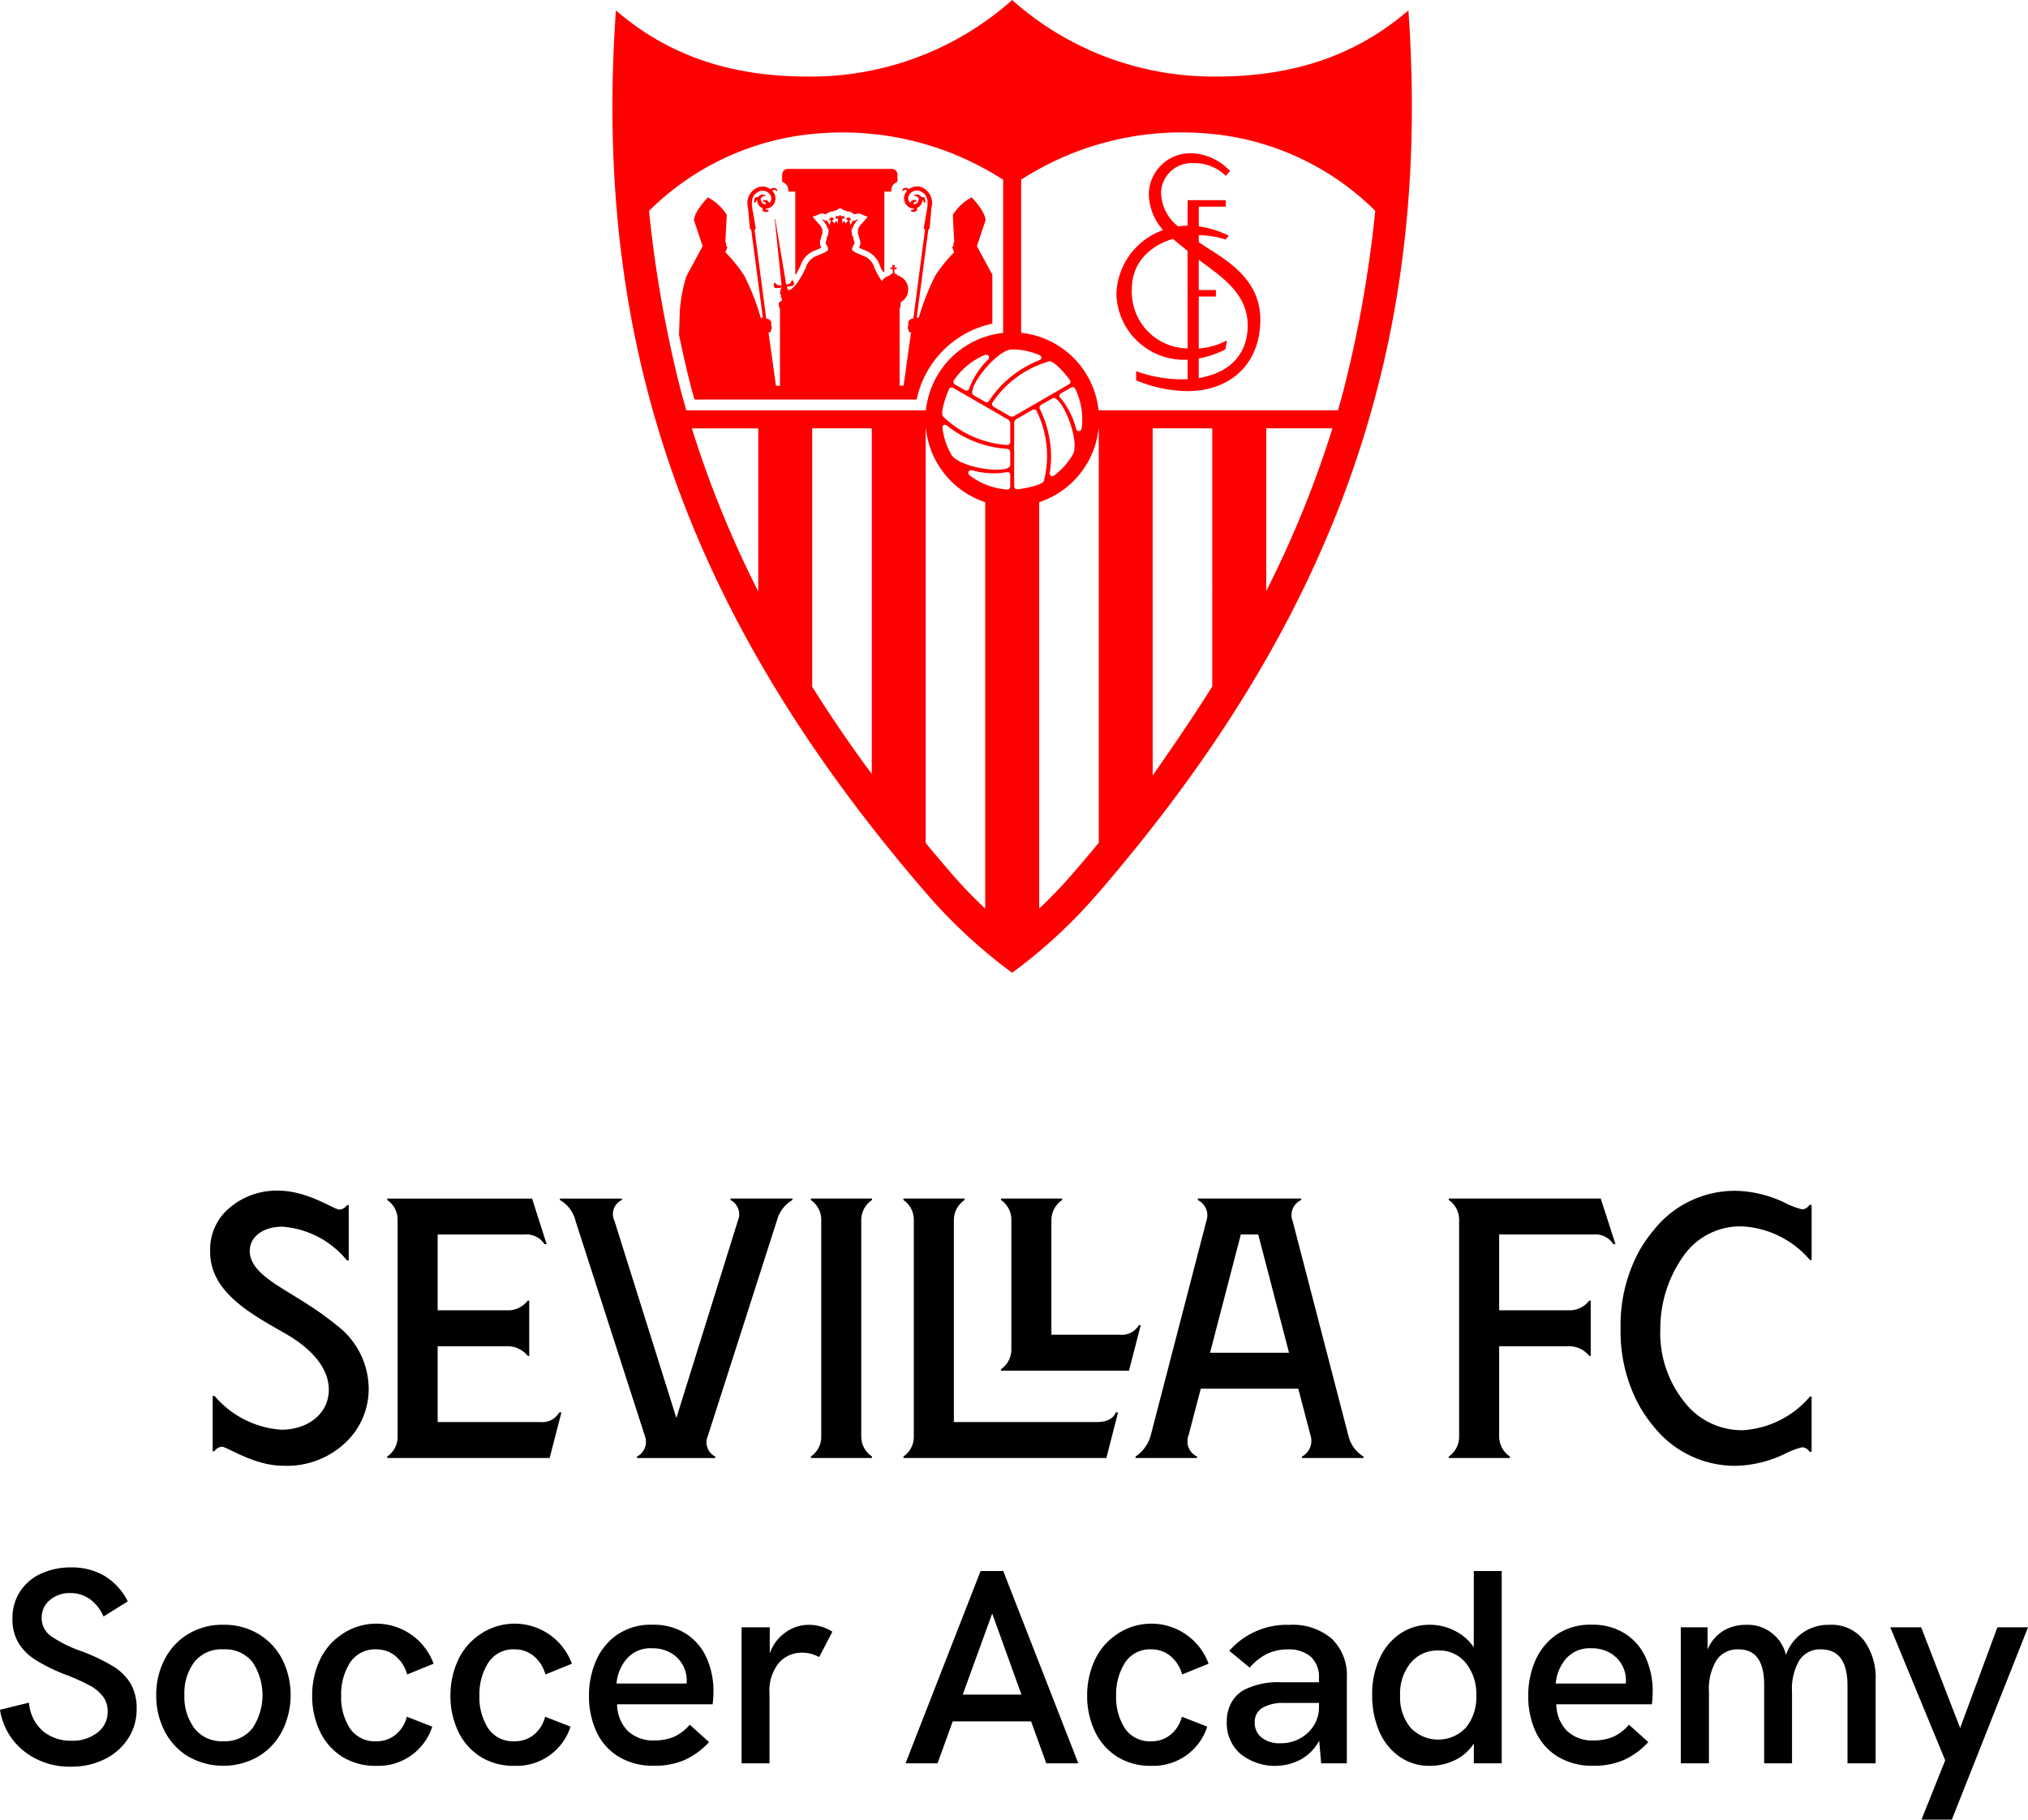
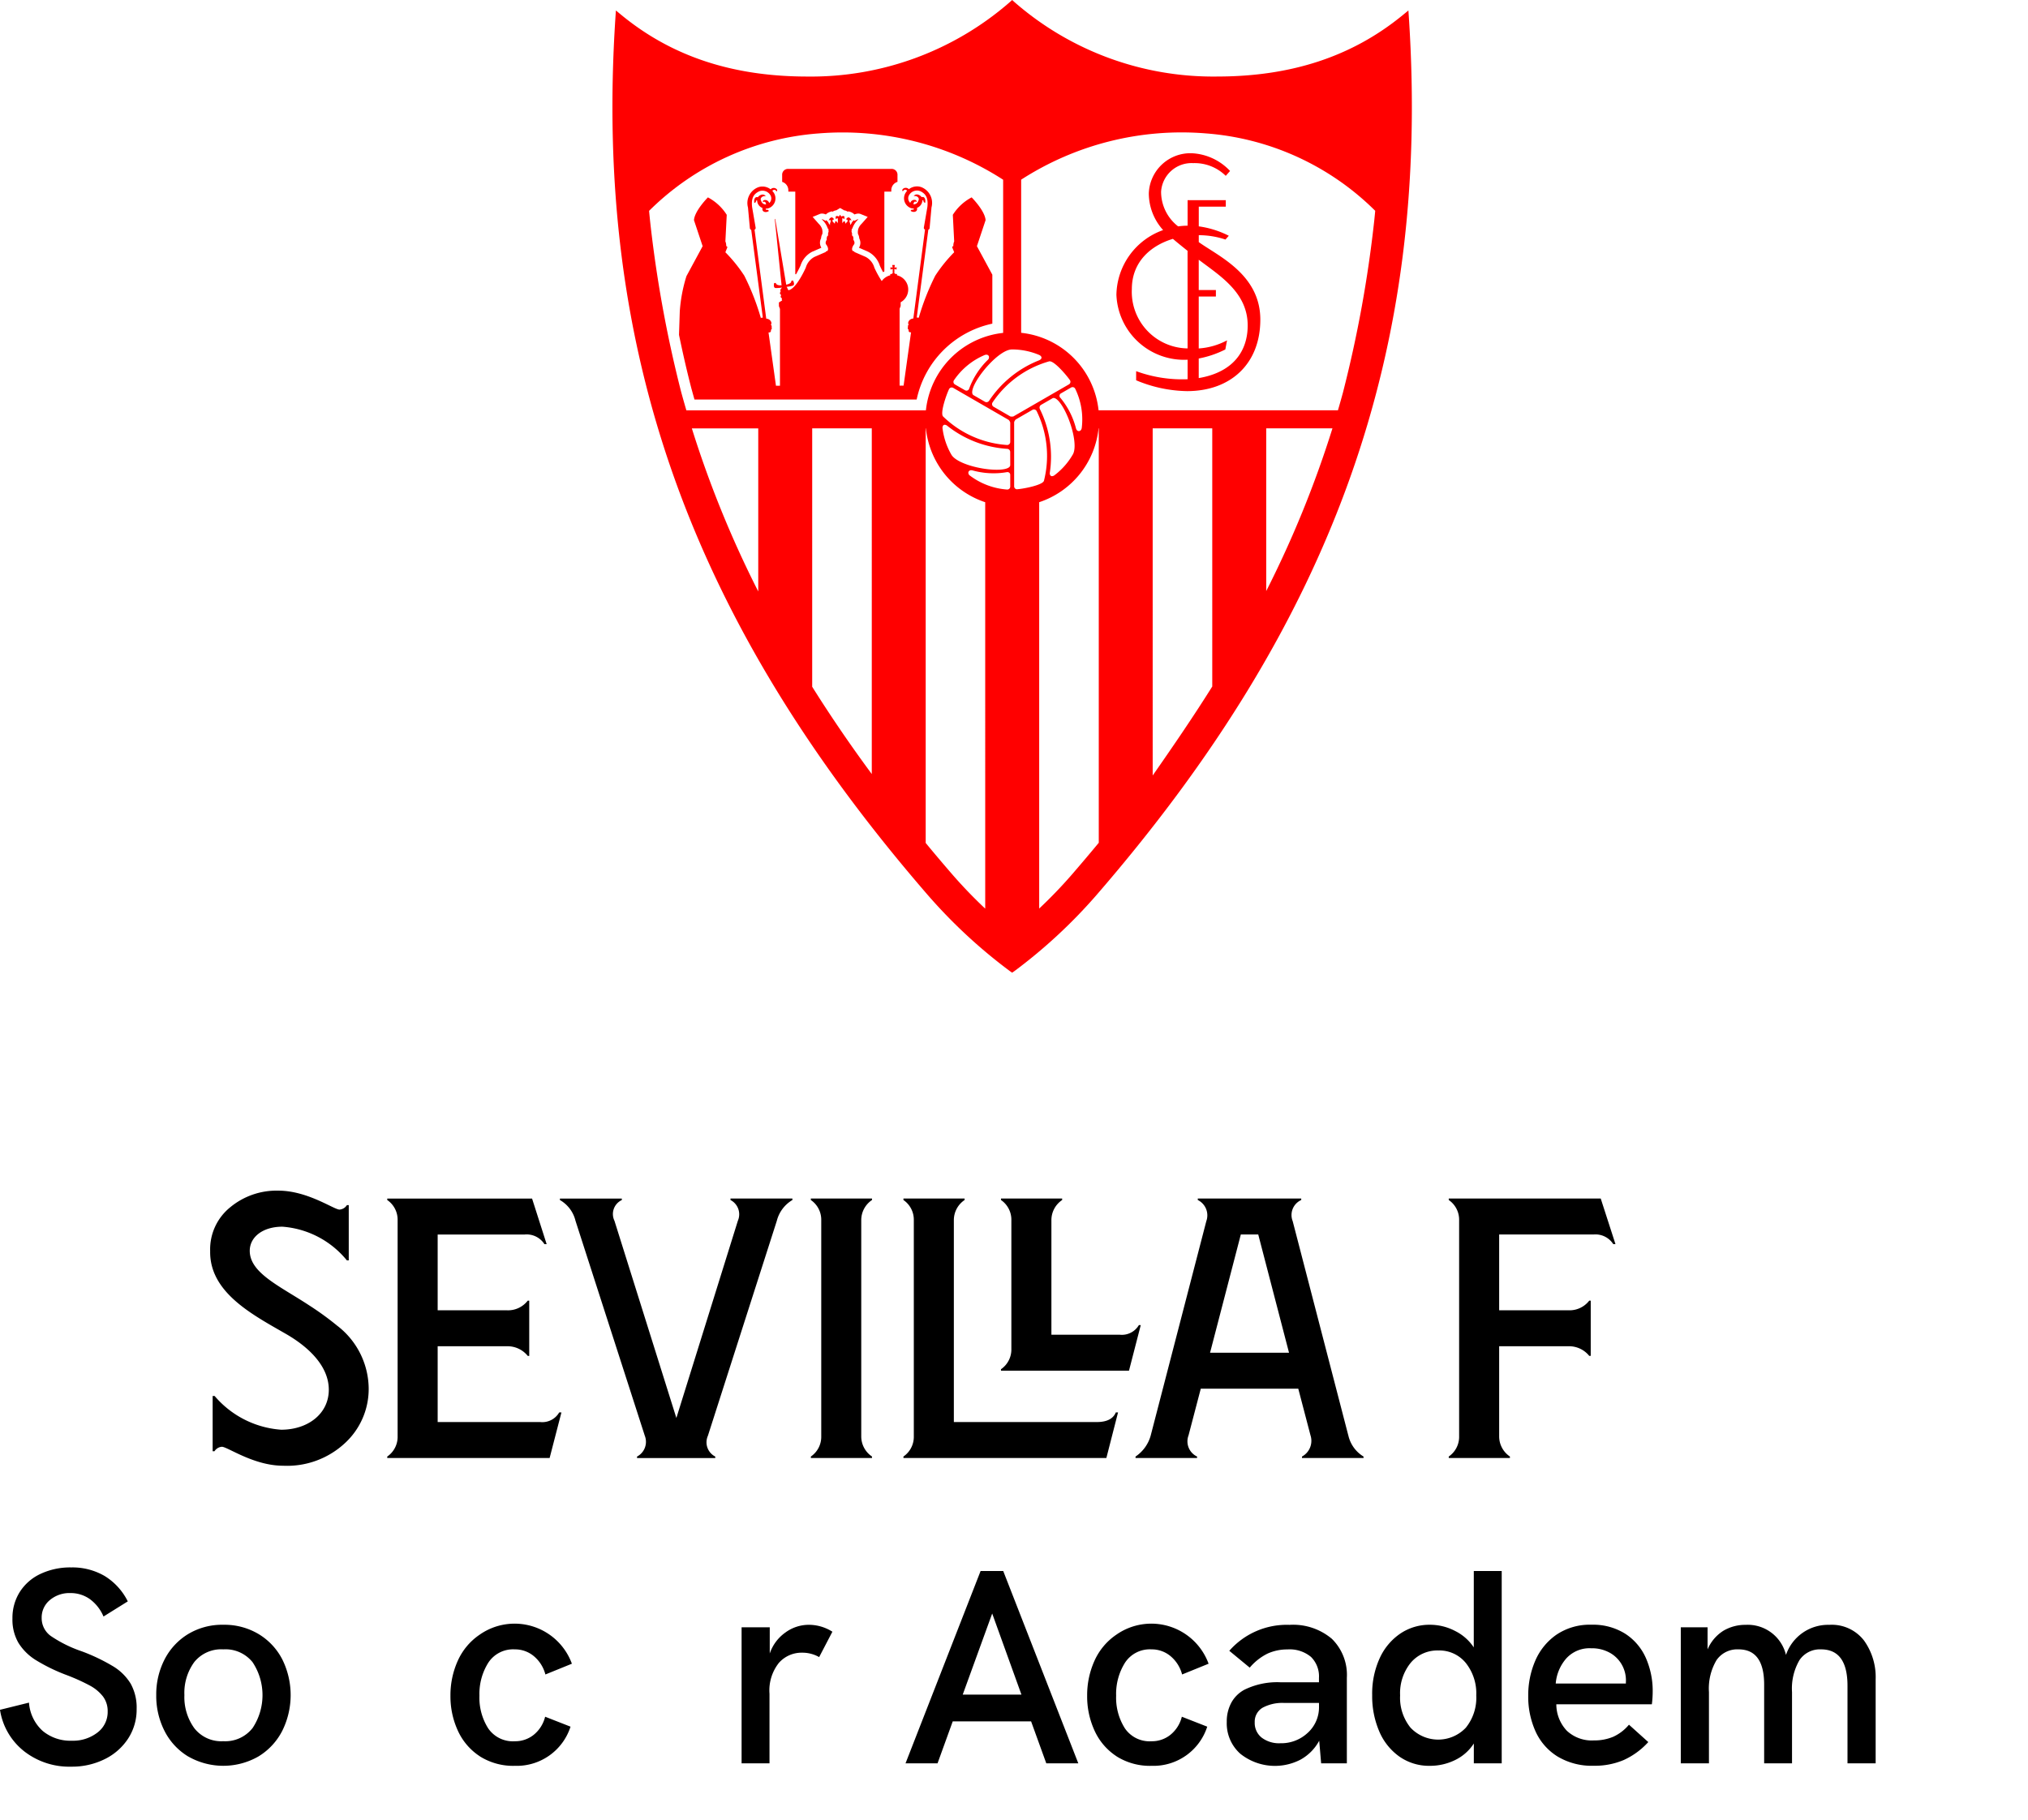
<svg xmlns="http://www.w3.org/2000/svg" width="192.609" height="172.851" viewBox="0 0 192.609 172.851">
  <g id="Grupo_791" data-name="Grupo 791" transform="translate(17104 836.852)">
    <path id="Trazado_393" data-name="Trazado 393" d="M59.437,160.218H49.688v-7.2h6.584a2.457,2.457,0,0,1,1.972.915h.141v-5.247h-.141a2.362,2.362,0,0,1-1.972.916H49.688v-7.2h8.274a2,2,0,0,1,1.866.916h.211l-1.385-4.331H44.9v.14a2.268,2.268,0,0,1,.985,1.937v20.494a2.268,2.268,0,0,1-.985,1.936v.141H60.321l1.122-4.332h-.211a1.853,1.853,0,0,1-1.8.915" transform="translate(-17112.121 -861.986)" />
    <path id="Trazado_394" data-name="Trazado 394" d="M81.12,139.126a1.53,1.53,0,0,1,.7,1.972L75.98,159.831,70.1,141.1a1.468,1.468,0,0,1,.7-1.972v-.141h-5.88v.141A3.115,3.115,0,0,1,66.4,141.1l6.584,20.424a1.58,1.58,0,0,1-.74,1.972v.141h7.43v-.141a1.517,1.517,0,0,1-.7-1.972L85.521,141.1A3.211,3.211,0,0,1,87,139.126v-.141H81.12Z" transform="translate(-17115.742 -861.986)" />
    <path id="Trazado_395" data-name="Trazado 395" d="M94.011,139.126A2.268,2.268,0,0,1,95,141.062v20.494a2.267,2.267,0,0,1-.985,1.936v.141H99.82v-.141a2.3,2.3,0,0,1-1.021-1.936V141.062a2.3,2.3,0,0,1,1.021-1.936v-.141H94.011Z" transform="translate(-17121.002 -861.986)" />
    <path id="Trazado_396" data-name="Trazado 396" d="M123.121,160.218H109.535V141.062a2.3,2.3,0,0,1,1.021-1.936v-.141h-5.809v.141a2.267,2.267,0,0,1,.985,1.936v20.494a2.267,2.267,0,0,1-.985,1.936v.141h19.273l1.109-4.331h-.211c-.246.6-.845.915-1.8.915" transform="translate(-17122.943 -861.986)" />
    <path id="Trazado_397" data-name="Trazado 397" d="M129.157,151.005a1.876,1.876,0,0,1-1.831.916h-6.479V141.062a2.3,2.3,0,0,1,1.021-1.936v-.141h-5.809v.141a2.268,2.268,0,0,1,.985,1.936v12.2a2.266,2.266,0,0,1-.985,1.936v.141h12.156l1.118-4.331Z" transform="translate(-17124.99 -861.986)" />
    <path id="Trazado_398" data-name="Trazado 398" d="M151.864,161.486l-5.282-20.352a1.564,1.564,0,0,1,.811-2.008v-.141h-9.825v.141a1.623,1.623,0,0,1,.811,2.008L133.1,161.486a3.535,3.535,0,0,1-1.443,2.008v.14H137.5v-.14a1.594,1.594,0,0,1-.81-2.008l1.162-4.436h9.261l1.162,4.436a1.694,1.694,0,0,1-.81,2.008v.14h5.846v-.14a3.144,3.144,0,0,1-1.444-2.008m-13.133-7.852,2.922-11.233h1.655l2.923,11.233Z" transform="translate(-17127.809 -861.986)" />
    <path id="Trazado_399" data-name="Trazado 399" d="M167.972,138.985v.141a2.267,2.267,0,0,1,.985,1.936v20.494a2.267,2.267,0,0,1-.985,1.936v.141h5.809v-.141a2.3,2.3,0,0,1-1.021-1.936v-8.539h6.583a2.457,2.457,0,0,1,1.972.915h.141v-5.247h-.141a2.361,2.361,0,0,1-1.972.916h-6.583v-7.2h8.97a2,2,0,0,1,1.865.915h.211l-1.4-4.331Z" transform="translate(-17134.377 -861.986)" />
    <path id="Trazado_400" data-name="Trazado 400" d="M36.469,150.935a28.477,28.477,0,0,0-2.711-1.972c-2.782-1.831-5.634-3.064-5.634-5.177,0-1.3,1.233-2.289,3.1-2.289a8.724,8.724,0,0,1,6.126,3.2h.177v-5.247h-.177a.905.905,0,0,1-.7.423c-.528,0-3.028-1.8-5.809-1.8a6.89,6.89,0,0,0-4.577,1.584,5.131,5.131,0,0,0-1.9,4.156c-.07,3.979,4.119,6.091,7.289,7.923,2.218,1.3,3.979,3.1,3.979,5.247,0,2.289-1.99,3.8-4.525,3.8a9.141,9.141,0,0,1-6.32-3.205H24.6v5.247h.177a.906.906,0,0,1,.7-.422c.528,0,3.028,1.8,5.809,1.8a8.061,8.061,0,0,0,5.88-2.148,6.982,6.982,0,0,0,2.253-5.247,7.594,7.594,0,0,0-2.957-5.881" transform="translate(-17108.404 -861.823)" />
-     <path id="Trazado_401" data-name="Trazado 401" d="M187.895,151.147a14.768,14.768,0,0,0,1.645,7.117,12.612,12.612,0,0,0,1.5,2.215,9.844,9.844,0,0,0,7.831,3.732,11.258,11.258,0,0,0,4.567-1.108,7.683,7.683,0,0,1,1.693-.652.817.817,0,0,1,.695.423h.212v-5.247h-.151a9.1,9.1,0,0,1-6.335,3.2,6.886,6.886,0,0,1-5.589-2.669,10.461,10.461,0,0,1-2.294-7.008,11.915,11.915,0,0,1,2.294-7.008,6.573,6.573,0,0,1,5.589-2.669,9.1,9.1,0,0,1,6.335,3.2h.151v-5.247h-.212a.817.817,0,0,1-.695.423,7.683,7.683,0,0,1-1.693-.652,11.257,11.257,0,0,0-4.567-1.108,9.844,9.844,0,0,0-7.831,3.732,12.612,12.612,0,0,0-1.5,2.215,14.769,14.769,0,0,0-1.645,7.117" transform="translate(-17137.98 -861.823)" />
    <path id="Trazado_402" data-name="Trazado 402" d="M2.268,199.209A6.19,6.19,0,0,1,0,195.29l2.753-.682a4,4,0,0,0,1.3,2.687,4.106,4.106,0,0,0,2.765.931,3.783,3.783,0,0,0,2.437-.774,2.445,2.445,0,0,0,.971-2,2.306,2.306,0,0,0-.446-1.429,3.94,3.94,0,0,0-1.246-1.036,18.513,18.513,0,0,0-2.215-1,16.864,16.864,0,0,1-2.909-1.415,5.093,5.093,0,0,1-1.665-1.652,4.417,4.417,0,0,1-.563-2.306,4.611,4.611,0,0,1,.695-2.516,4.661,4.661,0,0,1,1.966-1.717,6.625,6.625,0,0,1,2.922-.616,6.075,6.075,0,0,1,3.172.813,5.92,5.92,0,0,1,2.2,2.412L9.83,186.429a3.937,3.937,0,0,0-1.31-1.664,3.141,3.141,0,0,0-1.835-.564,2.879,2.879,0,0,0-1.953.668,2.138,2.138,0,0,0-.774,1.691,2.077,2.077,0,0,0,.866,1.717,12.181,12.181,0,0,0,2.936,1.455,17.821,17.821,0,0,1,2.988,1.429,4.934,4.934,0,0,1,1.665,1.651,4.675,4.675,0,0,1,.564,2.4,5.045,5.045,0,0,1-.813,2.818,5.569,5.569,0,0,1-2.229,1.952,6.979,6.979,0,0,1-3.172.709,6.962,6.962,0,0,1-4.495-1.481" transform="translate(-17104 -869.724)" />
    <path id="Trazado_403" data-name="Trazado 403" d="M21.141,200.923A5.99,5.99,0,0,1,18.9,198.5a7.329,7.329,0,0,1-.786-3.4,7.253,7.253,0,0,1,.786-3.381,6.04,6.04,0,0,1,2.227-2.411,6.246,6.246,0,0,1,3.356-.892,6.309,6.309,0,0,1,3.368.892,6.013,6.013,0,0,1,2.242,2.411,7.636,7.636,0,0,1-.013,6.777,6.1,6.1,0,0,1-2.254,2.425,6.712,6.712,0,0,1-6.684,0m6.108-2.674a5.659,5.659,0,0,0,.013-6.277,3.3,3.3,0,0,0-2.779-1.219,3.285,3.285,0,0,0-2.752,1.2,4.959,4.959,0,0,0-.944,3.146,5.024,5.024,0,0,0,.944,3.146,3.251,3.251,0,0,0,2.752,1.233,3.289,3.289,0,0,0,2.765-1.233" transform="translate(-17107.275 -870.927)" />
-     <path id="Trazado_404" data-name="Trazado 404" d="M38.985,200.909a5.726,5.726,0,0,1-2.084-2.425,7.786,7.786,0,0,1-.708-3.328,7.944,7.944,0,0,1,.694-3.316,5.91,5.91,0,0,1,2.072-2.478,5.79,5.79,0,0,1,8.768,2.753l-2.516,1.022a3.372,3.372,0,0,0-1.1-1.743,2.778,2.778,0,0,0-1.809-.642,2.813,2.813,0,0,0-2.516,1.27,5.567,5.567,0,0,0-.84,3.133,5.43,5.43,0,0,0,.827,3.092,2.832,2.832,0,0,0,2.53,1.233,2.8,2.8,0,0,0,1.821-.63,3.186,3.186,0,0,0,1.062-1.7l2.412.944a5.366,5.366,0,0,1-5.269,3.721,5.948,5.948,0,0,1-3.342-.9" transform="translate(-17110.545 -870.927)" />
    <path id="Trazado_405" data-name="Trazado 405" d="M55.016,200.909a5.726,5.726,0,0,1-2.084-2.425,7.786,7.786,0,0,1-.708-3.328,7.944,7.944,0,0,1,.694-3.316,5.91,5.91,0,0,1,2.072-2.478,5.79,5.79,0,0,1,8.768,2.753l-2.516,1.022a3.372,3.372,0,0,0-1.1-1.743,2.778,2.778,0,0,0-1.809-.642,2.813,2.813,0,0,0-2.516,1.27,5.567,5.567,0,0,0-.84,3.133,5.43,5.43,0,0,0,.827,3.092,2.832,2.832,0,0,0,2.53,1.233,2.8,2.8,0,0,0,1.821-.63,3.186,3.186,0,0,0,1.062-1.7l2.412.944a5.366,5.366,0,0,1-5.269,3.721,5.948,5.948,0,0,1-3.342-.9" transform="translate(-17113.443 -870.927)" />
-     <path id="Trazado_406" data-name="Trazado 406" d="M80.031,195.969h-9.07a3.664,3.664,0,0,0,1,2.516,3.471,3.471,0,0,0,2.569.917,4.621,4.621,0,0,0,1.823-.341,4.227,4.227,0,0,0,1.507-1.153l1.835,1.651a7.133,7.133,0,0,1-2.32,1.7,7.028,7.028,0,0,1-2.87.55,6.294,6.294,0,0,1-3.447-.891,5.435,5.435,0,0,1-2.084-2.4,8.005,8.005,0,0,1-.682-3.343,8.272,8.272,0,0,1,.668-3.342,5.783,5.783,0,0,1,2.018-2.477,5.645,5.645,0,0,1,3.316-.944,5.731,5.731,0,0,1,3.225.865,5.284,5.284,0,0,1,1.952,2.307,7.768,7.768,0,0,1,.642,3.2,9.693,9.693,0,0,1-.078,1.18M77.566,194v-.1a3.023,3.023,0,0,0-.327-1.585,2.966,2.966,0,0,0-1.141-1.207,3.487,3.487,0,0,0-1.834-.459,2.973,2.973,0,0,0-2.373.983A4.118,4.118,0,0,0,70.908,194Z" transform="translate(-17116.352 -870.928)" />
    <path id="Trazado_407" data-name="Trazado 407" d="M94.608,189.075l-1.258,2.411a3.23,3.23,0,0,0-1.625-.419,2.875,2.875,0,0,0-2.2.969,4.214,4.214,0,0,0-.891,2.936v6.606H85.984V188.655h2.674v2.49a4.017,4.017,0,0,1,1.481-1.991,3.764,3.764,0,0,1,2.215-.735,4.183,4.183,0,0,1,2.254.656" transform="translate(-17119.551 -870.927)" />
    <path id="Trazado_408" data-name="Trazado 408" d="M121.4,200.45h-3.041l-1.442-3.984h-7.444l-1.442,3.984h-3.041l7.13-18.27h2.149Zm-8.178-14.233-2.8,7.707H116Z" transform="translate(-17122.988 -869.799)" />
    <path id="Trazado_409" data-name="Trazado 409" d="M128.839,200.909a5.726,5.726,0,0,1-2.084-2.425,7.786,7.786,0,0,1-.708-3.328,7.944,7.944,0,0,1,.694-3.316,5.91,5.91,0,0,1,2.072-2.478,5.79,5.79,0,0,1,8.768,2.753l-2.516,1.022a3.372,3.372,0,0,0-1.1-1.743,2.778,2.778,0,0,0-1.809-.642,2.813,2.813,0,0,0-2.516,1.27,5.567,5.567,0,0,0-.84,3.133,5.43,5.43,0,0,0,.827,3.092,2.832,2.832,0,0,0,2.53,1.233,2.8,2.8,0,0,0,1.821-.63,3.186,3.186,0,0,0,1.062-1.7l2.412.944a5.366,5.366,0,0,1-5.269,3.721,5.948,5.948,0,0,1-3.342-.9" transform="translate(-17126.795 -870.927)" />
    <path id="Trazado_410" data-name="Trazado 410" d="M152.213,189.744a4.808,4.808,0,0,1,1.429,3.709v8.126H151.2l-.183-2.149a4.466,4.466,0,0,1-1.782,1.8,5.268,5.268,0,0,1-5.714-.564,3.861,3.861,0,0,1-1.284-3.014,3.744,3.744,0,0,1,.433-1.835,3.072,3.072,0,0,1,1.245-1.232,7.056,7.056,0,0,1,3.408-.708h3.67v-.419a2.589,2.589,0,0,0-.76-1.992,3.158,3.158,0,0,0-2.228-.708,4.519,4.519,0,0,0-1.887.392,5.258,5.258,0,0,0-1.7,1.338l-1.94-1.6a7.257,7.257,0,0,1,5.714-2.465,5.7,5.7,0,0,1,4.024,1.325m-2.281,8.925a3.273,3.273,0,0,0,1.062-2.49v-.341h-3.3a3.949,3.949,0,0,0-2.045.446,1.533,1.533,0,0,0-.76,1.389,1.781,1.781,0,0,0,.655,1.455,2.729,2.729,0,0,0,1.782.537,3.668,3.668,0,0,0,2.608-1" transform="translate(-17129.725 -870.927)" />
    <path id="Trazado_411" data-name="Trazado 411" d="M168.749,182.18H171.4v18.27h-2.648v-1.887a4.362,4.362,0,0,1-1.8,1.585,5.385,5.385,0,0,1-2.372.538,4.9,4.9,0,0,1-2.9-.879,5.62,5.62,0,0,1-1.914-2.4,8.452,8.452,0,0,1-.668-3.435,8.081,8.081,0,0,1,.721-3.525,5.636,5.636,0,0,1,1.966-2.333,4.939,4.939,0,0,1,2.792-.827,5.142,5.142,0,0,1,2.4.591,4.539,4.539,0,0,1,1.769,1.559ZM168,197.056a4.519,4.519,0,0,0,.983-3.055,4.632,4.632,0,0,0-1-3.093,3.235,3.235,0,0,0-2.6-1.179,3.3,3.3,0,0,0-2.634,1.179A4.592,4.592,0,0,0,161.75,194a4.519,4.519,0,0,0,.983,3.055,3.613,3.613,0,0,0,5.269,0" transform="translate(-17132.775 -869.799)" />
    <path id="Trazado_412" data-name="Trazado 412" d="M188.927,195.969h-9.07a3.664,3.664,0,0,0,1,2.516,3.471,3.471,0,0,0,2.569.917,4.621,4.621,0,0,0,1.823-.341,4.227,4.227,0,0,0,1.507-1.153l1.835,1.651a7.133,7.133,0,0,1-2.32,1.7,7.028,7.028,0,0,1-2.87.55,6.294,6.294,0,0,1-3.447-.891,5.435,5.435,0,0,1-2.084-2.4,8.005,8.005,0,0,1-.682-3.343,8.273,8.273,0,0,1,.668-3.342,5.783,5.783,0,0,1,2.018-2.477,5.645,5.645,0,0,1,3.316-.944,5.731,5.731,0,0,1,3.225.865,5.284,5.284,0,0,1,1.952,2.307,7.768,7.768,0,0,1,.642,3.2,9.7,9.7,0,0,1-.078,1.18M186.462,194v-.1a3.023,3.023,0,0,0-.327-1.585,2.966,2.966,0,0,0-1.141-1.207,3.487,3.487,0,0,0-1.834-.459,2.973,2.973,0,0,0-2.373.983A4.118,4.118,0,0,0,179.8,194Z" transform="translate(-17136.045 -870.928)" />
    <path id="Trazado_413" data-name="Trazado 413" d="M212.27,189.9a5.955,5.955,0,0,1,1.114,3.683v7.995H210.71v-7.366q0-3.46-2.516-3.46a2.334,2.334,0,0,0-2.045,1.022,5.353,5.353,0,0,0-.708,3.041v6.763h-2.647v-7.471q0-3.356-2.438-3.355a2.392,2.392,0,0,0-2.084,1.022,5.274,5.274,0,0,0-.721,3.041v6.763h-2.674V188.655h2.543v2.1a3.878,3.878,0,0,1,1.52-1.782,4.085,4.085,0,0,1,2.1-.551,3.736,3.736,0,0,1,3.827,2.858,4.225,4.225,0,0,1,4.115-2.858,3.86,3.86,0,0,1,3.29,1.482" transform="translate(-17139.244 -870.927)" />
-     <path id="Trazado_414" data-name="Trazado 414" d="M225.012,206.978h-2.884l2.254-5.636-5.215-12.635H222.1l3.7,9.568,3.539-9.568h2.91Z" transform="translate(-17143.637 -870.979)" />
    <path id="Trazado_415" data-name="Trazado 415" d="M91.272,21.626c0,.043,0,.084,0,.12h.66v7.842l.041.007.033,0c.229-.4.395-.759.424-.824a2.235,2.235,0,0,1,1.123-1.323l.857-.374a.9.9,0,0,1-.028-.895.955.955,0,0,1,.125-.422l.011-.192-.026-.216a1.2,1.2,0,0,0-.338-.552l-.574-.652.708-.288a.638.638,0,0,1,.186-.027.844.844,0,0,1,.36.086.989.989,0,0,1,.383-.24l.17-.057.1.031a.668.668,0,0,1,.33-.127l.377-.224.378.224a.668.668,0,0,1,.33.127l.1-.031.17.057a1,1,0,0,1,.383.24.945.945,0,0,1,.359-.086.634.634,0,0,1,.186.027l.709.288-.574.652a1.206,1.206,0,0,0-.338.551l-.026.215.011.195a.959.959,0,0,1,.125.425,1.07,1.07,0,0,1,.059.147.856.856,0,0,1-.088.744l.857.374a2.232,2.232,0,0,1,1.123,1.322c.025.055.143.314.313.626.039-.024.079-.047.121-.068v-.882l-.008-.122h.008V21.746h.659c0-.036,0-.076,0-.12a.83.83,0,0,1,.587-.808v-.645a.553.553,0,0,0-.587-.587H91.272a.553.553,0,0,0-.587.587v.645a.83.83,0,0,1,.587.808" transform="translate(-17120.4 -840.394)" fill="red" />
    <path id="Trazado_416" data-name="Trazado 416" d="M79.93,40.9q.13.482.267.961h21.1a9.339,9.339,0,0,1,7.188-7.209V30l-1.464-2.709.823-2.471c-.061-.9-1.325-2.164-1.325-2.164a4.726,4.726,0,0,0-1.787,1.657l.129,2.524a1.04,1.04,0,0,0-.079.455c-.1-.009-.107.111-.107.111l.187.465a14.036,14.036,0,0,0-1.8,2.231,23.177,23.177,0,0,0-1.565,3.989l-.192-.022,1.1-8.337a.193.193,0,0,0,.12-.132l.182-1.992a1.607,1.607,0,0,0-.866-1.878,1.163,1.163,0,0,0-.506-.114,1.254,1.254,0,0,0-.431.076,1.285,1.285,0,0,0-.347.191l-.016-.017a.4.4,0,0,0-.56,0,.159.159,0,0,0,0,.224c.2-.3.384-.092.415-.061,0,0-.07.073-.067.082a1.13,1.13,0,0,0-.13.2.992.992,0,0,0,.457,1.327.805.805,0,0,0,.366.08h0a.08.08,0,0,1,0,.055.083.083,0,0,1-.1.058.147.147,0,0,0-.042-.006.157.157,0,0,0-.152.118c.265.185.55.085.6-.089a.376.376,0,0,0,0-.195.827.827,0,0,0,.437-.405.68.68,0,0,0,.069-.309.08.08,0,0,1,.033-.007c.045,0,.077.013.077.058a.182.182,0,0,0,.162.18c.051-.267-.02-.555-.239-.555a.37.37,0,0,0-.1.015c-.07-.143-.5-.436-.749-.1a.517.517,0,0,1,.313.043c.268.17.156.346.082.5a.433.433,0,0,1-.414.239.072.072,0,0,1,0-.048c.011-.042.043-.315.292-.17a.159.159,0,0,0-.016-.12.161.161,0,0,0-.1-.073.419.419,0,0,0-.1-.012.4.4,0,0,0-.382.29.571.571,0,0,1-.164-.246.588.588,0,0,1,.028-.455.861.861,0,0,1,.482-.422.9.9,0,0,1,.3-.052.775.775,0,0,1,.332.074c.542.265.73.694.646,1.479l-.34,1.982a.189.189,0,0,0,.114.174l-1.109,8.447a.576.576,0,0,0-.341.134c-.259.259-.1.446-.1.446l-.088.126.029.088a.21.21,0,0,0,.058.28c-.057.282.224.237.224.237l-.707,5.062h-.379v-7.3l.1-.263v-.349l-.007,0a1.385,1.385,0,0,0-.342-2.566v-.123h-.183v-.065h-.065l0-.421.206.064.013-.211-.211.025.037-.248h-.247l.037.248-.211-.025.012.211.206-.064,0,.421h-.065v.065H98.79v.124a1.236,1.236,0,0,0-.245.084,1.407,1.407,0,0,0-.564.464,9.466,9.466,0,0,1-.7-1.272,1.671,1.671,0,0,0-.829-1.026l-1.067-.464c0-.087-.138-.086-.138-.086-.22-.187.067-.588.067-.588.192-.2-.026-.485-.026-.485.033-.386-.148-.42-.148-.42.069-.116-.028-.345-.028-.345l.022-.284h.048a2,2,0,0,1,.589-.9c-.092-.029-.386.162-.386.162,0-.215-.31.2-.27.217l-.146.181a.426.426,0,0,0-.029-.277.147.147,0,0,1-.013-.134c-.021-.183.17-.017.17-.017a.4.4,0,0,0-.267-.319c-.279.087-.2.244-.2.244.075-.1.152.1.088.168l-.2.2a.387.387,0,0,0-.074-.259.418.418,0,0,0-.21.222l0-.007,0-.421c.014-.156.181.036.181.036.145-.481-.275-.256-.275-.256l-.116-.172-.117.172s-.419-.225-.274.256c0,0,.167-.192.18-.036l0,.421,0,.007a.422.422,0,0,0-.209-.222.386.386,0,0,0-.075.259l-.2-.2c-.066-.066.013-.273.088-.168,0,0,.082-.157-.2-.244a.4.4,0,0,0-.267.319s.191-.165.17.017a.147.147,0,0,1-.013.134.421.421,0,0,0-.029.277l-.146-.181c.041-.021-.27-.432-.27-.217,0,0-.294-.191-.387-.162a2,2,0,0,1,.591.9h.048l.021.284s-.1.229-.027.345c0,0-.181.034-.149.42,0,0-.217.281-.025.485,0,0,.288.4.066.588,0,0-.142,0-.138.086l-1.067.464a1.671,1.671,0,0,0-.829,1.026s-.9,2.05-1.655,2.14l-.146-.3-.024-.021a3.564,3.564,0,0,0,.557-.1c.313-.064.048-.507.048-.507l-.1.021-.048.011c.016.228-.274.327-.49.368L87.863,24.7l-.04.01.645,6.3c-.216.014-.505-.01-.55-.227l-.152.01s-.138.5.18.476a3.821,3.821,0,0,0,.546-.044l.01.029a.273.273,0,0,0-.119.351.239.239,0,0,0-.068.163c0,.1.075.1.075.1s.037.1.014.141a.135.135,0,0,0,.064.2s.058.1.019.133a.111.111,0,0,0,.043.1l-.315.194v.349l.1.263v7.3h-.38l-.707-5.062s.282.045.224-.237a.21.21,0,0,0,.059-.28l.029-.088-.088-.126s.164-.188-.1-.446a.576.576,0,0,0-.341-.134l-1.11-8.45a.185.185,0,0,0,.108-.17l-.34-1.982c-.084-.785.1-1.213.647-1.479a.766.766,0,0,1,.331-.074.888.888,0,0,1,.3.052.864.864,0,0,1,.484.422.588.588,0,0,1-.137.7.4.4,0,0,0-.382-.29.419.419,0,0,0-.1.012.157.157,0,0,0-.1.073.156.156,0,0,0-.017.12c.248-.144.281.129.292.17a.072.072,0,0,1,0,.048.433.433,0,0,1-.414-.239c-.075-.154-.186-.329.082-.5a.517.517,0,0,1,.313-.043c-.25-.337-.68-.044-.749.1a.366.366,0,0,0-.1-.015c-.219,0-.29.288-.238.555a.182.182,0,0,0,.161-.18c0-.045.032-.058.077-.058a.084.084,0,0,1,.034.007.679.679,0,0,0,.068.309.824.824,0,0,0,.437.405.384.384,0,0,0,0,.195c.046.174.332.274.6.089a.157.157,0,0,0-.152-.118.147.147,0,0,0-.042.006.083.083,0,0,1-.1-.058.084.084,0,0,1,0-.055h0a.811.811,0,0,0,.367-.08.991.991,0,0,0,.455-1.327,1.118,1.118,0,0,0-.129-.2c0-.009-.072-.077-.068-.082.031-.03.215-.241.415.061a.159.159,0,0,0,0-.224.4.4,0,0,0-.561,0l-.015.017a1.285,1.285,0,0,0-.347-.191,1.254,1.254,0,0,0-.431-.076,1.163,1.163,0,0,0-.506.114,1.608,1.608,0,0,0-.867,1.878l.183,1.992a.2.2,0,0,0,.127.135l1.1,8.334-.192.022A23.247,23.247,0,0,0,84.93,30.1a14.083,14.083,0,0,0-1.8-2.231l.186-.465s-.007-.12-.106-.111a1.04,1.04,0,0,0-.079-.455l.129-2.524a4.725,4.725,0,0,0-1.787-1.657s-1.264,1.266-1.325,2.164l.823,2.471-1.538,2.846a14.556,14.556,0,0,0-.633,3.35l-.073,2.227c.366,1.774.765,3.512,1.2,5.185" transform="translate(-17118.238 -840.759)" fill="red" />
    <path id="Trazado_417" data-name="Trazado 417" d="M137.261,26.208v-.654a7.876,7.876,0,0,1,2.534.414l.318-.361a9.007,9.007,0,0,0-2.851-.893V22.845h2.566v-.618H136.2V24.65a7.247,7.247,0,0,0-.9.066,4.17,4.17,0,0,1-1.618-3.288,2.9,2.9,0,0,1,3.042-2.72,4.217,4.217,0,0,1,3.1,1.208l.408-.464a5.321,5.321,0,0,0-3.676-1.685,3.954,3.954,0,0,0-4.04,3.816,5.227,5.227,0,0,0,1.359,3.485,6.648,6.648,0,0,0-4.436,6.145,6.433,6.433,0,0,0,6.761,6.17v1.853a12.749,12.749,0,0,1-4.887-.766v.866a12.957,12.957,0,0,0,4.835,1.03c4.14,0,6.959-2.594,6.959-6.795,0-4.3-4.007-6.033-5.849-7.363m-1.059,10.1a5.376,5.376,0,0,1-5.294-5.633c0-2.555,1.75-4.124,3.9-4.774.391.335.85.706,1.391,1.138Zm1.059,2.81V37.267a9.513,9.513,0,0,0,2.525-.858l.163-.866a6.627,6.627,0,0,1-2.688.769V31.38h1.629v-.618h-1.629V27.884c2.008,1.525,4.649,3.12,4.649,6.243,0,2.471-1.414,4.454-4.649,5" transform="translate(-17127.408 -840.064)" fill="red" />
    <path id="Trazado_418" data-name="Trazado 418" d="M146.655,1.707l-.047-.713-.554.453c-4.79,3.918-10.559,5.822-17.638,5.822a28.715,28.715,0,0,1-19.2-7.051L108.973,0l-.244.219a28.719,28.719,0,0,1-19.2,7.051c-7.079,0-12.849-1.9-17.639-5.822L71.338.993l-.047.713C69.234,33.266,78.4,58.982,101.017,85.085a49.46,49.46,0,0,0,7.744,7.165l.211.147.213-.148a49.413,49.413,0,0,0,7.743-7.164c22.615-26.1,31.783-51.819,29.727-83.378m-37.7,31.487a6.6,6.6,0,0,1,2.565.514c.153.064.243.165.241.269s-.1.2-.251.258a10.2,10.2,0,0,0-4.727,3.834.294.294,0,0,1-.252.134.261.261,0,0,1-.132-.034l-1.092-.63c-.136-.079-.165-.266-.088-.558.328-1.22,2.539-3.787,3.736-3.786m-4.064,3.719a.267.267,0,0,1-.25.194.315.315,0,0,1-.159-.045l-.943-.544a.279.279,0,0,1-.092-.4,6.64,6.64,0,0,1,2.892-2.385.471.471,0,0,1,.182-.041.247.247,0,0,1,.242.147.335.335,0,0,1-.115.357,7.4,7.4,0,0,0-1.758,2.722m-27.344.346a116.722,116.722,0,0,1-2.965-16.317c-.03-.306-.063-.613-.09-.92a25.522,25.522,0,0,1,16.133-7.357,28.126,28.126,0,0,1,17.493,4.4v14.55a8.275,8.275,0,0,0-7.336,7.358H78.031c-.166-.571-.329-1.144-.485-1.717m7.313,18.921a100.48,100.48,0,0,1-6.307-15.492h6.307ZM95.641,73.526q-3.055-4.135-5.659-8.291V40.688h5.659Zm10.774,12.786a44.5,44.5,0,0,1-3.1-3.219q-1.309-1.51-2.553-3.019V40.688h.02a8.281,8.281,0,0,0,5.632,7.018Zm2.377-40.094a.279.279,0,0,1-.282.283h-.022a6.658,6.658,0,0,1-3.511-1.313.329.329,0,0,1-.156-.354.263.263,0,0,1,.266-.165.508.508,0,0,1,.136.019,7.4,7.4,0,0,0,1.992.269,7.093,7.093,0,0,0,1.244-.106.344.344,0,0,1,.064-.006.262.262,0,0,1,.269.284Zm0-2.04c0,.277-.482.443-1.289.443-1.6,0-3.831-.626-4.3-1.43a6.62,6.62,0,0,1-.839-2.48.386.386,0,0,1,.063-.3.187.187,0,0,1,.143-.063.427.427,0,0,1,.256.111,10.2,10.2,0,0,0,5.684,2.177.3.3,0,0,1,.278.283Zm0-2.191a.291.291,0,0,1-.287.283,9.635,9.635,0,0,1-6.094-2.713c-.293-.319.307-2.047.567-2.589a.281.281,0,0,1,.254-.161.289.289,0,0,1,.143.038l5.274,3.046a.663.663,0,0,1,.143.246Zm.152-2.415a.519.519,0,0,1-.142-.014l-1.6-.925a.292.292,0,0,1-.1-.391,9.641,9.641,0,0,1,5.4-3.921.153.153,0,0,1,.039,0c.481,0,1.634,1.372,1.918,1.789a.279.279,0,0,1-.092.4l-5.275,3.046a.49.49,0,0,1-.143.015m2.657-.722a.3.3,0,0,1,.1-.383l1.092-.63a.228.228,0,0,1,.116-.032c.24,0,.572.338.913.927.8,1.389,1.374,3.63.91,4.437a6.621,6.621,0,0,1-1.73,1.965.429.429,0,0,1-.249.1.189.189,0,0,1-.148-.066.377.377,0,0,1-.052-.308,10.206,10.206,0,0,0-.957-6.011m1.946-1.061a.265.265,0,0,1,.075-.428l.944-.545a.279.279,0,0,1,.4.122,6.664,6.664,0,0,1,.619,3.7c-.027.218-.156.315-.273.315s-.23-.073-.283-.279a7.406,7.406,0,0,0-1.477-2.884m-4.108,8.689a.279.279,0,0,1-.281-.283V40.1a.681.681,0,0,1,.141-.247l1.6-.924a.266.266,0,0,1,.136-.036.291.291,0,0,1,.253.143,9.646,9.646,0,0,1,.7,6.635c-.129.412-1.927.758-2.525.8ZM117.2,80.055q-1.255,1.517-2.569,3.037a44.283,44.283,0,0,1-3.09,3.212v-38.6a8.283,8.283,0,0,0,5.639-7.021h.02ZM127.978,65.21c-1.737,2.774-3.622,5.537-5.658,8.454V40.688h5.658Zm5.124-9.06V40.688h6.292A100.368,100.368,0,0,1,133.1,56.151M143.369,20.9a116.454,116.454,0,0,1-2.987,16.422q-.226.828-.467,1.652H117.18a8.277,8.277,0,0,0-7.352-7.361V17.067a28.126,28.126,0,0,1,17.493-4.4,25.522,25.522,0,0,1,16.134,7.357c-.026.295-.057.587-.086.88" transform="translate(-17116.844 -836.851)" fill="red" />
  </g>
</svg>